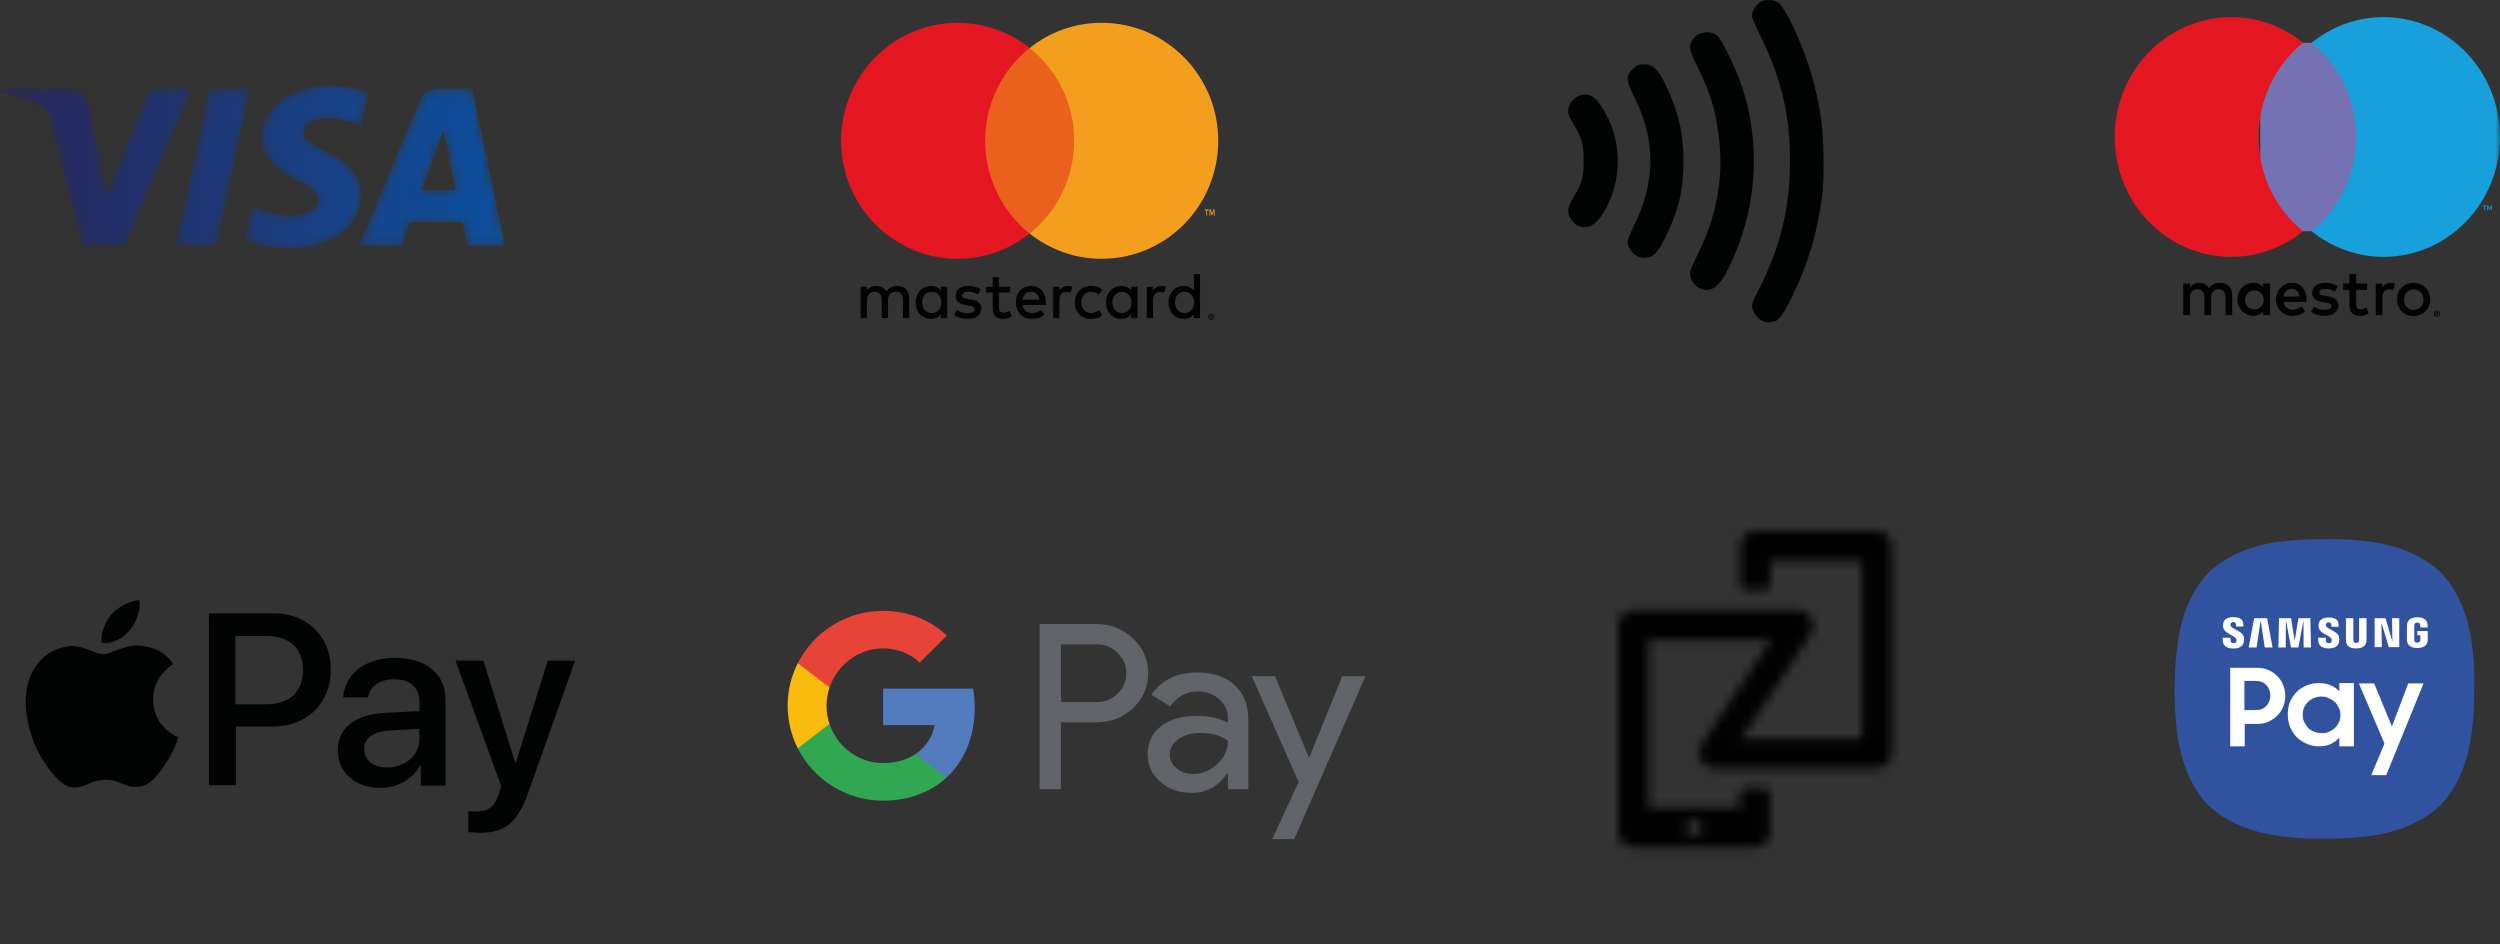
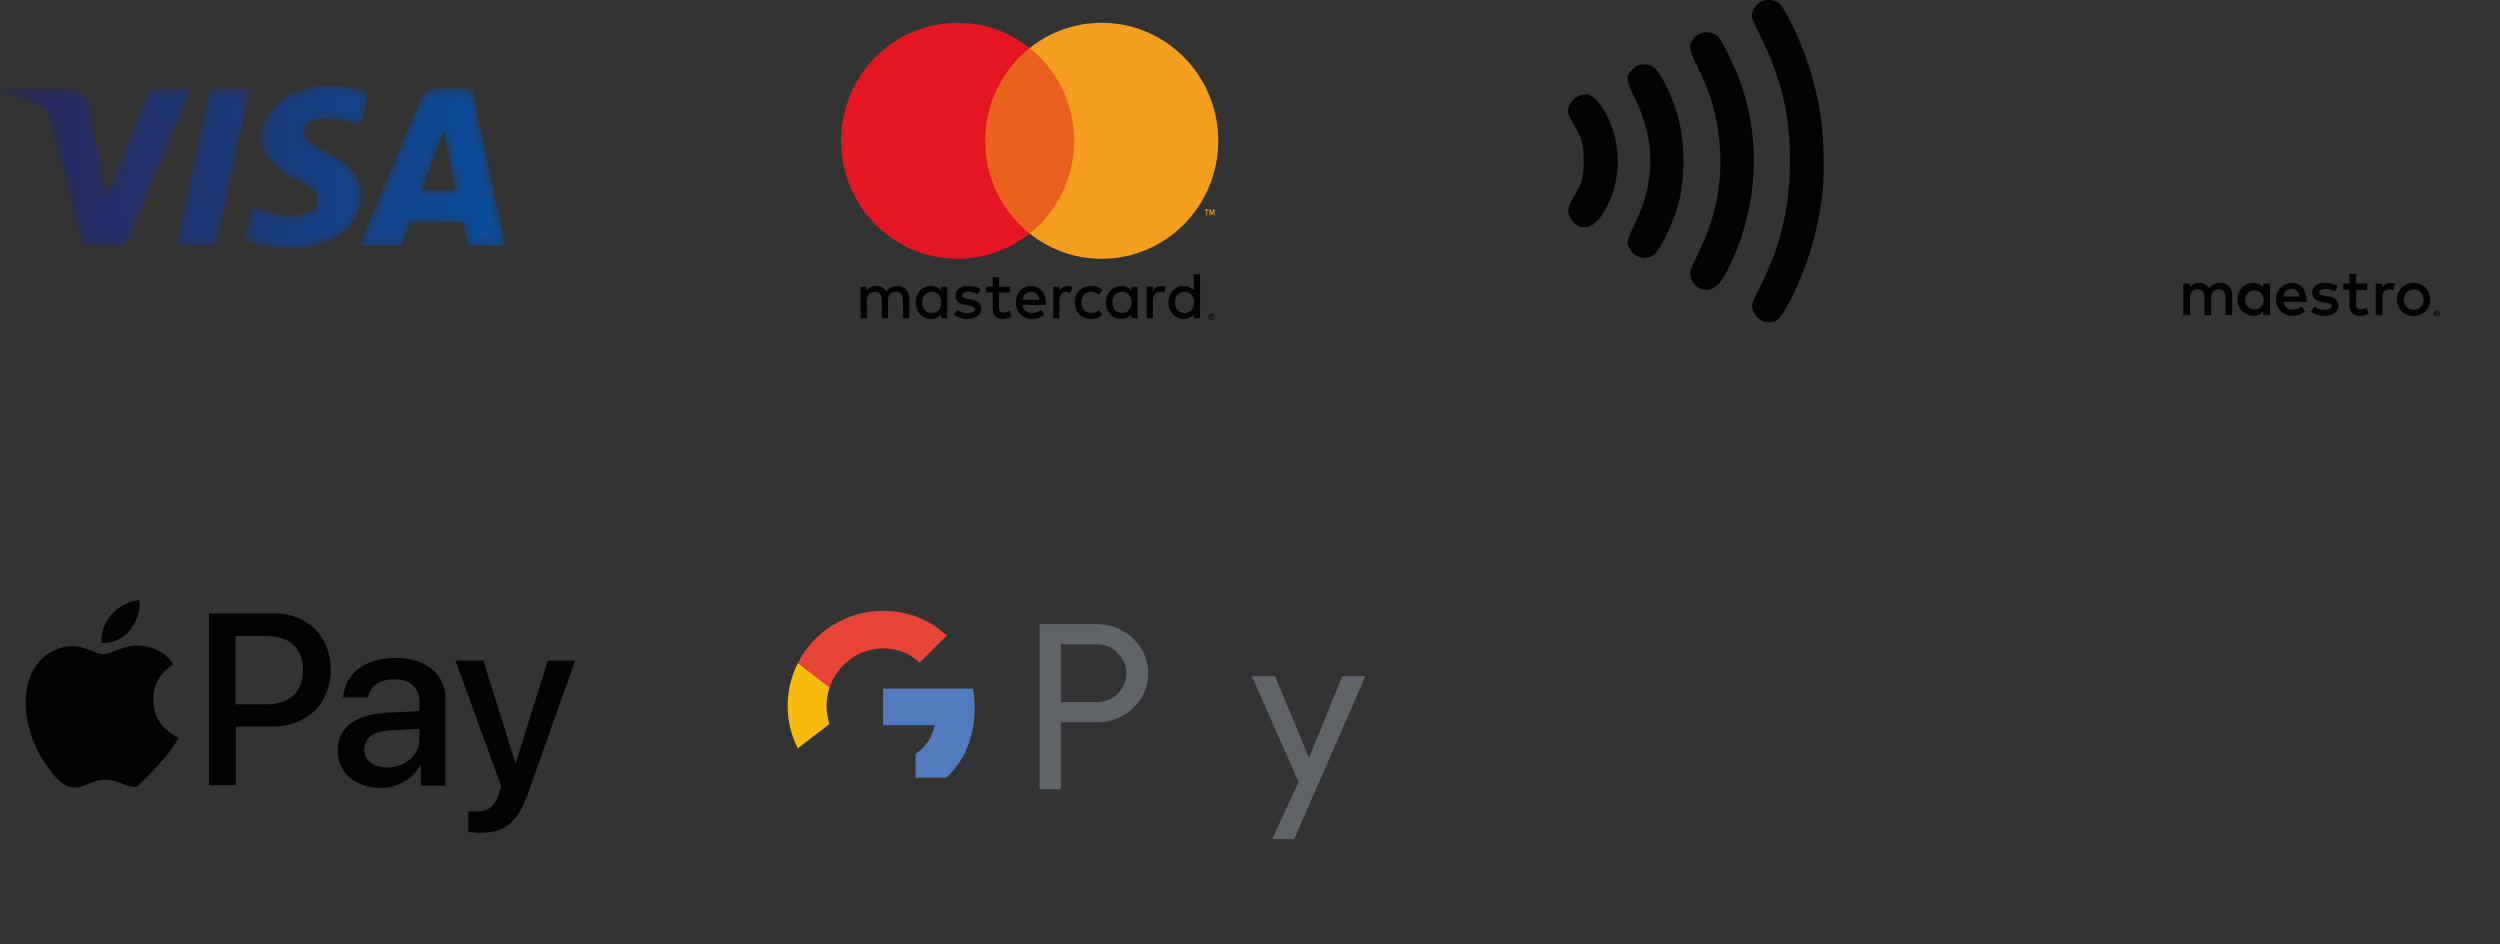
<svg xmlns="http://www.w3.org/2000/svg" xmlns:xlink="http://www.w3.org/1999/xlink" width="278px" height="105px" viewBox="0 0 278 105" version="1.1">
  <rect x="0" y="0" width="278" height="105" fill="#333333" stroke="none" />
  <title>E5CC0790-4E95-453C-A2A0-62F673D986C1</title>
  <defs>
    <path d="M29.049,5.782 C29.02,8.302 31.302,9.706 33.023,10.544 L33.023,10.544 C34.79,11.402 35.384,11.952 35.377,12.718 L35.377,12.718 C35.363,13.893 33.966,14.41 32.66,14.431 L32.66,14.431 C30.378,14.467 29.054,13.816 27.999,13.325 L27.999,13.325 L27.177,17.16 C28.236,17.645 30.194,18.068 32.224,18.089 L32.224,18.089 C36.993,18.089 40.111,15.741 40.126,12.102 L40.126,12.102 C40.146,7.486 33.723,7.231 33.767,5.168 L33.767,5.168 C33.782,4.54 34.381,3.873 35.692,3.702 L35.692,3.702 C36.342,3.617 38.136,3.553 40.166,4.485 L40.166,4.485 L40.966,0.775 C39.871,0.38 38.467,0 36.718,0 L36.718,0 C32.233,0 29.075,2.377 29.049,5.782 L29.049,5.782 Z M48.633,0.319 C47.762,0.319 47.027,0.825 46.701,1.603 L46.701,1.603 L39.889,17.816 L44.656,17.816 L45.603,15.202 L51.424,15.202 L51.973,17.816 L56.171,17.816 L52.507,0.319 L48.633,0.319 Z M49.298,5.046 L50.673,11.616 L46.908,11.616 L49.298,5.046 Z M23.275,0.319 L19.521,17.816 L24.059,17.816 L27.813,0.319 L23.275,0.319 Z M16.559,0.319 L11.835,12.227 L9.924,2.103 C9.7,0.973 8.814,0.319 7.83,0.319 L7.83,0.319 L0.107,0.319 L0,0.827 C1.586,1.171 3.386,1.725 4.477,2.315 L4.477,2.315 C5.147,2.677 5.337,2.993 5.556,3.852 L5.556,3.852 L9.175,17.816 L13.972,17.816 L21.327,0.319 L16.559,0.319 Z" id="path-1" />
    <linearGradient x1="0%" y1="49.999%" x2="100%" y2="49.999%" id="linearGradient-3">
      <stop stop-color="#29265A" offset="0%" />
      <stop stop-color="#0D4F9E" offset="100%" />
    </linearGradient>
-     <polygon id="path-4" points="0 104.726 278 104.726 278 0 0 0" />
    <path d="M15.344,0 C14.348,0 13.54,0.789 13.54,1.761 L13.54,1.761 L13.54,5.945 C13.54,6.12 13.611,6.289 13.738,6.413 L13.738,6.413 C13.865,6.536 14.038,6.607 14.217,6.606 L14.217,6.606 L16.248,6.606 C16.622,6.606 16.925,6.309 16.925,5.945 L16.925,5.945 L16.925,3.634 C16.925,3.451 17.077,3.302 17.263,3.302 L17.263,3.302 L26.741,3.302 C26.929,3.302 27.081,3.451 27.081,3.634 L27.081,3.634 L27.081,22.791 C27.081,22.879 27.044,22.963 26.981,23.024 L26.981,23.024 C26.917,23.086 26.831,23.121 26.741,23.121 L26.741,23.121 L13.699,23.121 L21.374,11.585 C21.553,11.316 21.647,11.003 21.646,10.682 L21.646,10.682 C21.658,10.607 21.664,10.529 21.664,10.454 L21.664,10.454 C21.664,10.016 21.486,9.597 21.167,9.288 L21.167,9.288 C20.849,8.979 20.419,8.807 19.971,8.808 L19.971,8.808 L1.806,8.808 C0.809,8.808 0.001,9.597 0,10.57 L0,10.57 L0,33.471 C0.005,34.442 0.811,35.226 1.806,35.226 L1.806,35.226 L15.119,35.226 C16.117,35.226 16.924,34.437 16.925,33.465 L16.925,33.465 L16.925,29.288 C16.925,28.922 16.622,28.626 16.248,28.626 L16.248,28.626 L14.217,28.626 C13.843,28.626 13.54,28.922 13.54,29.288 L13.54,29.288 L13.54,30.498 C13.54,30.585 13.505,30.67 13.441,30.731 L13.441,30.731 C13.378,30.794 13.291,30.828 13.202,30.828 L13.202,30.828 L3.724,30.828 C3.537,30.828 3.385,30.681 3.385,30.498 L3.385,30.498 L3.385,12.439 C3.386,12.257 3.538,12.112 3.724,12.112 L3.724,12.112 L16.995,12.112 L9.323,23.648 C9.143,23.916 9.048,24.229 9.051,24.55 L9.051,24.55 C9.039,24.625 9.033,24.701 9.032,24.779 L9.032,24.779 C9.032,25.687 9.787,26.423 10.718,26.423 L10.718,26.423 L28.659,26.423 C29.655,26.423 30.465,25.636 30.466,24.663 L30.466,24.663 L30.466,1.761 C30.465,0.788 29.655,0 28.659,0 L28.659,0 L15.344,0 Z M7.816,33.648 C7.645,33.483 7.548,33.26 7.548,33.026 L7.548,33.026 C7.547,32.543 7.947,32.15 8.441,32.149 L8.441,32.149 C8.936,32.147 9.339,32.536 9.343,33.017 L9.343,33.017 C9.347,33.5 8.951,33.895 8.456,33.901 L8.456,33.901 C8.453,33.901 8.449,33.901 8.446,33.901 L8.446,33.901 C8.21,33.901 7.983,33.81 7.816,33.648 L7.816,33.648 Z" id="path-6" />
  </defs>
  <g id="Mobile_page" stroke="none" stroke-width="1" fill="none" fill-rule="evenodd">
    <g id="Mobile_first_card_machines_page" transform="translate(-48, -1749)">
      <g id="Payment-logos" transform="translate(48, 1749)">
        <g id="Group-31" transform="translate(2.856, 0)">
          <path d="M115.119,80.324 L115.119,87.762 L112.747,87.762 L112.747,69.396 L119.041,69.396 C120.64,69.396 121.995,69.927 123.113,70.986 C124.25,72.046 124.818,73.338 124.818,74.859 C124.818,76.416 124.25,77.716 123.113,78.758 C122.014,79.801 120.655,80.322 119.041,80.322 L115.119,80.322 L115.119,80.324 Z M115.119,71.654 L115.119,78.066 L119.091,78.066 C120.037,78.066 120.82,77.75 121.439,77.117 C122.076,76.484 122.393,75.731 122.393,74.859 C122.393,74.005 122.076,73.26 121.439,72.627 C120.82,71.978 120.037,71.652 119.091,71.652 L115.119,71.652 L115.119,71.654 Z" id="Fill-1" fill="#606469" />
-           <path d="M130.284,74.783 C132.039,74.783 133.423,75.248 134.438,76.181 C135.453,77.113 135.957,78.391 135.957,80.015 L135.957,87.762 L133.689,87.762 L133.689,86.018 L133.586,86.018 C132.606,87.454 131.3,88.172 129.666,88.172 C128.274,88.172 127.106,87.762 126.172,86.941 C125.233,86.119 124.765,85.095 124.765,83.861 C124.765,82.563 125.258,81.529 126.247,80.76 C127.236,79.991 128.556,79.605 130.206,79.605 C131.615,79.605 132.777,79.862 133.687,80.374 L133.687,79.835 C133.687,79.014 133.36,78.319 132.708,77.745 C132.053,77.171 131.29,76.886 130.413,76.886 C129.087,76.886 128.04,77.441 127.267,78.555 L125.176,77.245 C126.33,75.603 128.03,74.783 130.284,74.783 M127.214,83.914 C127.214,84.531 127.477,85.042 128.001,85.454 C128.527,85.864 129.14,86.069 129.845,86.069 C130.844,86.069 131.731,85.7 132.513,84.966 C133.296,84.23 133.687,83.368 133.687,82.377 C132.947,81.794 131.916,81.505 130.592,81.505 C129.63,81.505 128.826,81.736 128.182,82.198 C127.538,82.659 127.214,83.23 127.214,83.914" id="Fill-3" fill="#606469" />
          <polygon id="Fill-5" fill="#606469" points="148.983 75.193 141.063 93.301 138.614 93.301 141.555 86.966 136.344 75.193 138.925 75.193 142.69 84.222 142.74 84.222 146.402 75.193" />
          <path d="M105.532,78.72 C105.532,77.977 105.468,77.261 105.349,76.574 L95.343,76.574 L95.343,80.638 L101.074,80.638 C100.828,81.963 100.084,83.09 98.955,83.845 L98.955,86.485 L102.375,86.485 C104.378,84.647 105.532,81.931 105.532,78.72" id="Fill-7" fill="#517BBD" />
-           <path d="M95.342,89.033 C98.205,89.033 100.617,88.098 102.375,86.484 L98.955,83.845 C98.002,84.483 96.776,84.856 95.342,84.856 C92.575,84.856 90.226,83 89.385,80.499 L85.862,80.499 L85.862,83.218 C87.607,86.665 91.196,89.033 95.342,89.033" id="Fill-9" fill="#32A753" />
          <path d="M89.385,80.499 C89.171,79.862 89.053,79.182 89.053,78.479 C89.053,77.778 89.171,77.097 89.385,76.46 L89.385,73.741 L85.861,73.741 C85.139,75.165 84.731,76.775 84.731,78.479 C84.731,80.184 85.139,81.794 85.861,83.217 L89.385,80.499 Z" id="Fill-11" fill="#F9BB0D" />
          <path d="M95.342,72.104 C96.905,72.104 98.307,72.639 99.413,73.686 L99.413,73.688 L102.442,70.676 C100.602,68.973 98.204,67.927 95.342,67.927 C91.196,67.927 87.607,70.293 85.862,73.741 L89.385,76.46 C90.226,73.959 92.575,72.104 95.342,72.104" id="Fill-13" fill="#E74336" />
-           <path d="M12.658,71.791 C10.931,71.69 9.458,72.752 8.646,72.752 C7.834,72.752 6.564,71.841 5.193,71.841 C3.416,71.893 1.79,72.853 0.876,74.471 C-0.951,77.656 0.369,82.357 2.197,84.936 C3.06,86.2 4.126,87.615 5.498,87.565 C6.817,87.515 7.326,86.705 8.9,86.705 C10.474,86.705 10.931,87.565 12.353,87.515 C13.775,87.463 14.689,86.25 15.552,84.936 C16.567,83.469 16.974,82.054 16.974,82.004 C16.923,81.953 14.181,80.942 14.181,77.808 C14.131,75.179 16.314,73.914 16.416,73.864 C15.248,72.044 13.317,71.841 12.658,71.791 M11.591,70.072 C12.302,69.162 12.81,67.949 12.658,66.735 C11.591,66.786 10.322,67.443 9.56,68.303 C8.9,69.061 8.29,70.325 8.443,71.487 C9.661,71.639 10.829,70.982 11.591,70.072" id="Fill-15" fill="#020303" />
+           <path d="M12.658,71.791 C10.931,71.69 9.458,72.752 8.646,72.752 C7.834,72.752 6.564,71.841 5.193,71.841 C3.416,71.893 1.79,72.853 0.876,74.471 C-0.951,77.656 0.369,82.357 2.197,84.936 C3.06,86.2 4.126,87.615 5.498,87.565 C6.817,87.515 7.326,86.705 8.9,86.705 C10.474,86.705 10.931,87.565 12.353,87.515 C16.567,83.469 16.974,82.054 16.974,82.004 C16.923,81.953 14.181,80.942 14.181,77.808 C14.131,75.179 16.314,73.914 16.416,73.864 C15.248,72.044 13.317,71.841 12.658,71.791 M11.591,70.072 C12.302,69.162 12.81,67.949 12.658,66.735 C11.591,66.786 10.322,67.443 9.56,68.303 C8.9,69.061 8.29,70.325 8.443,71.487 C9.661,71.639 10.829,70.982 11.591,70.072" id="Fill-15" fill="#020303" />
          <path d="M49.219,92.519 L49.219,90.194 C49.422,90.244 49.93,90.244 50.133,90.244 C51.454,90.244 52.164,89.688 52.622,88.273 C52.622,88.222 52.875,87.413 52.875,87.413 L47.798,73.46 L50.895,73.46 L54.449,84.835 L54.501,84.835 L58.055,73.46 L61.102,73.46 L55.872,88.171 C54.652,91.559 53.281,92.621 50.387,92.621 C50.184,92.57 49.473,92.57 49.219,92.519 Z M43.786,82.156 L43.786,81.043 L40.333,81.245 C38.607,81.346 37.641,82.104 37.641,83.318 C37.641,84.531 38.657,85.34 40.181,85.34 C42.211,85.34 43.786,83.975 43.786,82.156 Z M34.696,83.419 C34.696,80.992 36.575,79.476 39.926,79.273 L43.786,79.071 L43.786,78.01 C43.786,76.443 42.719,75.532 40.993,75.532 C39.317,75.532 38.301,76.341 38.048,77.554 L35.305,77.554 C35.458,75.027 37.641,73.156 41.095,73.156 C44.496,73.156 46.68,74.926 46.68,77.757 L46.68,87.363 L43.938,87.363 L43.938,85.088 L43.887,85.088 C43.075,86.655 41.298,87.615 39.469,87.615 C36.626,87.615 34.696,85.896 34.696,83.419 L34.696,83.419 Z M23.372,78.312 L26.775,78.312 C29.364,78.312 30.837,76.897 30.837,74.522 C30.837,72.095 29.364,70.73 26.775,70.73 L23.322,70.73 L23.322,78.312 L23.372,78.312 Z M27.587,68.201 C31.345,68.201 33.934,70.78 33.934,74.47 C33.934,78.212 31.293,80.79 27.485,80.79 L23.372,80.79 L23.372,87.312 L20.376,87.312 L20.376,68.201 L27.587,68.201 Z" id="Fill-17" fill="#020303" />
          <path d="M98.251,35.375 L98.251,33.178 C98.251,32.353 97.76,31.806 96.925,31.799 C96.485,31.791 96.031,31.931 95.713,32.419 C95.475,32.032 95.1,31.799 94.574,31.799 C94.206,31.799 93.818,31.901 93.536,32.31 L93.536,31.886 L92.844,31.886 L92.844,35.375 L93.544,35.375 L93.544,33.376 C93.544,32.769 93.904,32.448 94.416,32.448 C94.913,32.448 95.194,32.777 95.194,33.368 L95.194,35.375 L95.894,35.375 L95.894,33.376 C95.894,32.769 96.268,32.448 96.766,32.448 C97.277,32.448 97.551,32.777 97.551,33.368 L97.551,35.375 L98.251,35.375 Z M109.482,31.886 L108.228,31.886 L108.228,30.828 L107.529,30.828 L107.529,31.886 L106.801,31.886 L106.801,32.522 L107.529,32.522 L107.529,34.171 C107.529,34.981 107.81,35.462 108.696,35.462 C109.021,35.462 109.396,35.361 109.634,35.192 L109.417,34.572 C109.194,34.704 108.949,34.77 108.754,34.77 C108.379,34.77 108.228,34.536 108.228,34.185 L108.228,32.522 L109.482,32.522 L109.482,31.886 Z M115.876,31.799 C115.444,31.799 115.134,32.003 114.939,32.31 L114.939,31.886 L114.255,31.886 L114.255,35.375 L114.947,35.375 L114.947,33.412 C114.947,32.835 115.221,32.463 115.71,32.463 C115.862,32.463 116.02,32.485 116.179,32.551 L116.41,31.894 C116.244,31.828 116.028,31.799 115.876,31.799 L115.876,31.799 Z M106.209,32.164 C105.849,31.923 105.351,31.799 104.803,31.799 C103.932,31.799 103.398,32.215 103.398,32.909 C103.398,33.477 103.787,33.821 104.558,33.93 L104.912,33.981 C105.322,34.039 105.547,34.185 105.547,34.383 C105.547,34.653 105.243,34.828 104.731,34.828 C104.19,34.828 103.837,34.659 103.586,34.463 L103.232,35.011 C103.744,35.39 104.356,35.462 104.725,35.462 C105.719,35.462 106.266,34.996 106.266,34.331 C106.266,33.718 105.849,33.405 105.092,33.295 L104.738,33.244 C104.415,33.201 104.126,33.098 104.126,32.865 C104.126,32.61 104.4,32.434 104.811,32.434 C105.25,32.434 105.676,32.602 105.885,32.733 L106.209,32.164 Z M116.662,33.631 C116.662,34.689 117.361,35.462 118.471,35.462 C118.99,35.462 119.336,35.346 119.711,35.047 L119.351,34.5 C119.07,34.704 118.775,34.813 118.45,34.813 C117.852,34.805 117.382,34.331 117.382,33.631 C117.382,32.93 117.852,32.456 118.45,32.448 C118.775,32.448 119.07,32.557 119.351,32.762 L119.711,32.215 C119.336,31.915 118.99,31.799 118.471,31.799 C117.361,31.799 116.662,32.573 116.662,33.631 L116.662,33.631 Z M111.818,31.799 C110.809,31.799 110.117,32.536 110.117,33.623 C110.117,34.733 110.838,35.462 111.869,35.462 C112.387,35.462 112.863,35.332 113.281,34.974 L112.913,34.455 C112.624,34.689 112.257,34.821 111.911,34.821 C111.428,34.821 110.938,34.543 110.851,33.916 L113.425,33.916 C113.433,33.821 113.44,33.726 113.44,33.623 C113.433,32.536 112.784,31.799 111.818,31.799 L111.818,31.799 Z M111.803,32.448 C112.315,32.448 112.661,32.784 112.712,33.331 L110.851,33.331 C110.916,32.821 111.249,32.448 111.803,32.448 L111.803,32.448 Z M102.475,33.631 L102.475,31.886 L101.783,31.886 L101.783,32.31 C101.546,31.996 101.156,31.799 100.666,31.799 C99.7,31.799 98.964,32.565 98.964,33.631 C98.964,34.696 99.7,35.462 100.666,35.462 C101.156,35.462 101.546,35.266 101.783,34.952 L101.783,35.375 L102.475,35.375 L102.475,33.631 Z M99.685,33.631 C99.685,32.974 100.096,32.448 100.76,32.448 C101.394,32.448 101.812,32.952 101.812,33.631 C101.812,34.309 101.394,34.813 100.76,34.813 C100.096,34.813 99.685,34.288 99.685,33.631 L99.685,33.631 Z M126.286,31.799 C125.854,31.799 125.543,32.003 125.348,32.31 L125.348,31.886 L124.663,31.886 L124.663,35.375 L125.356,35.375 L125.356,33.412 C125.356,32.835 125.63,32.463 126.12,32.463 C126.271,32.463 126.43,32.485 126.589,32.551 L126.819,31.894 C126.653,31.828 126.437,31.799 126.286,31.799 L126.286,31.799 Z M131.838,34.869 C131.886,34.869 131.932,34.878 131.973,34.896 C132.015,34.915 132.053,34.939 132.084,34.971 C132.115,35.002 132.141,35.039 132.159,35.081 C132.177,35.123 132.186,35.168 132.186,35.216 C132.186,35.263 132.177,35.307 132.159,35.35 C132.141,35.392 132.115,35.428 132.084,35.459 C132.053,35.49 132.015,35.515 131.973,35.534 C131.932,35.552 131.886,35.562 131.838,35.562 C131.789,35.562 131.743,35.552 131.7,35.534 C131.658,35.515 131.621,35.49 131.59,35.459 C131.558,35.428 131.533,35.392 131.515,35.35 C131.496,35.307 131.488,35.263 131.488,35.216 C131.488,35.168 131.496,35.123 131.515,35.081 C131.533,35.039 131.558,35.002 131.59,34.971 C131.621,34.939 131.658,34.915 131.7,34.896 C131.743,34.878 131.789,34.869 131.838,34.869 L131.838,34.869 Z M131.838,35.485 C131.875,35.485 131.909,35.479 131.941,35.464 C131.973,35.45 132.002,35.43 132.025,35.406 C132.049,35.382 132.068,35.354 132.082,35.32 C132.096,35.288 132.103,35.252 132.103,35.216 C132.103,35.178 132.096,35.143 132.082,35.11 C132.068,35.077 132.049,35.049 132.025,35.025 C132.002,35 131.973,34.981 131.941,34.967 C131.909,34.953 131.875,34.947 131.838,34.947 C131.801,34.947 131.766,34.953 131.734,34.967 C131.7,34.981 131.672,35 131.648,35.025 C131.624,35.049 131.605,35.077 131.592,35.11 C131.577,35.143 131.57,35.178 131.57,35.216 C131.57,35.252 131.577,35.288 131.592,35.32 C131.605,35.354 131.624,35.382 131.648,35.406 C131.672,35.43 131.7,35.45 131.734,35.464 C131.766,35.479 131.801,35.485 131.838,35.485 L131.838,35.485 Z M131.858,35.053 C131.899,35.053 131.931,35.063 131.953,35.081 C131.974,35.1 131.986,35.125 131.986,35.157 C131.986,35.183 131.976,35.205 131.96,35.221 C131.941,35.239 131.916,35.249 131.884,35.253 L131.988,35.375 L131.906,35.375 L131.81,35.254 L131.779,35.254 L131.779,35.375 L131.712,35.375 L131.712,35.053 L131.858,35.053 Z M131.779,35.113 L131.779,35.199 L131.858,35.199 C131.875,35.199 131.89,35.196 131.901,35.188 C131.911,35.182 131.916,35.171 131.916,35.157 C131.916,35.142 131.911,35.131 131.901,35.124 C131.89,35.117 131.875,35.113 131.858,35.113 L131.779,35.113 Z M123.632,33.631 L123.632,31.886 L122.941,31.886 L122.941,32.31 C122.703,31.996 122.314,31.799 121.823,31.799 C120.858,31.799 120.122,32.565 120.122,33.631 C120.122,34.696 120.858,35.462 121.823,35.462 C122.314,35.462 122.703,35.266 122.941,34.952 L122.941,35.375 L123.632,35.375 L123.632,33.631 Z M120.843,33.631 C120.843,32.974 121.254,32.448 121.917,32.448 C122.551,32.448 122.97,32.952 122.97,33.631 C122.97,34.309 122.551,34.813 121.917,34.813 C121.254,34.813 120.843,34.288 120.843,33.631 L120.843,33.631 Z M130.589,33.631 L130.589,30.485 L129.897,30.485 L129.897,32.31 C129.659,31.996 129.271,31.799 128.78,31.799 C127.814,31.799 127.079,32.565 127.079,33.631 C127.079,34.696 127.814,35.462 128.78,35.462 C129.271,35.462 129.659,35.266 129.897,34.952 L129.897,35.375 L130.589,35.375 L130.589,33.631 Z M127.8,33.631 C127.8,32.974 128.211,32.448 128.874,32.448 C129.509,32.448 129.926,32.952 129.926,33.631 C129.926,34.309 129.509,34.813 128.874,34.813 C128.211,34.813 127.8,34.288 127.8,33.631 L127.8,33.631 Z" id="Fill-19" fill="#020303" />
          <polygon id="Fill-21" fill="#EA611D" points="105.404 25.97 117.88 25.97 117.88 5.339 105.404 5.339" />
          <path d="M106.692,15.655 C106.692,11.47 108.628,7.742 111.642,5.34 C109.438,3.582 106.656,2.534 103.633,2.534 C96.476,2.534 90.674,8.409 90.674,15.655 C90.674,22.901 96.476,28.777 103.633,28.777 C106.656,28.777 109.438,27.728 111.642,25.97 C108.628,23.569 106.692,19.841 106.692,15.655" id="Fill-23" fill="#E31622" />
          <path d="M131.374,23.973 L131.374,23.395 L131.542,23.395 L131.542,23.278 L131.114,23.278 L131.114,23.395 L131.283,23.395 L131.283,23.973 L131.374,23.973 Z M132.206,23.973 L132.206,23.277 L132.075,23.277 L131.923,23.755 L131.773,23.277 L131.642,23.277 L131.642,23.973 L131.734,23.973 L131.734,23.448 L131.876,23.901 L131.972,23.901 L132.114,23.447 L132.114,23.973 L132.206,23.973 Z" id="Fill-25" fill="#F49E1F" />
          <path d="M132.611,15.655 C132.611,22.901 126.809,28.777 119.652,28.777 C116.628,28.777 113.847,27.728 111.642,25.97 C114.657,23.569 116.592,19.841 116.592,15.655 C116.592,11.47 114.657,7.742 111.642,5.34 C113.847,3.582 116.628,2.534 119.652,2.534 C126.809,2.534 132.611,8.409 132.611,15.655" id="Fill-27" fill="#F49E1F" />
          <path d="M172.669,25.138 C172.236,24.959 171.74,24.371 171.593,23.861 C171.428,23.289 171.564,22.836 172.215,21.77 C173.052,20.399 173.246,19.664 173.246,17.871 C173.246,16.08 173.052,15.344 172.215,13.972 C171.931,13.508 171.645,12.95 171.581,12.735 C171.311,11.831 172.068,10.724 173.083,10.534 C173.945,10.373 174.536,10.756 175.327,11.986 C177.62,15.549 177.62,20.308 175.326,23.84 C174.518,25.087 173.616,25.527 172.669,25.138 M179.298,28.527 C178.751,28.281 178.28,27.705 178.152,27.124 C178.073,26.77 178.208,26.379 178.857,25.069 C181.244,20.257 181.27,15.623 178.936,10.923 C177.912,8.86 177.89,8.449 178.756,7.634 C179.184,7.233 179.365,7.162 179.966,7.162 C180.973,7.162 181.496,7.666 182.396,9.507 C183.781,12.339 184.348,14.796 184.343,17.944 C184.338,21.178 183.808,23.399 182.329,26.386 C181.481,28.096 181.063,28.547 180.214,28.663 C179.956,28.698 179.544,28.637 179.298,28.527 M186.403,32.166 C185.516,31.91 184.878,30.827 185.134,30.016 C185.196,29.819 185.614,28.915 186.06,28.006 C187.957,24.157 188.746,20.031 188.359,15.979 C188.042,12.651 187.442,10.552 185.933,7.479 C184.92,5.419 184.873,5.099 185.462,4.27 C186.022,3.481 187.419,3.353 188.153,4.023 C188.662,4.487 190.244,7.778 190.855,9.641 C192.877,15.808 192.568,22.427 189.978,28.485 C188.651,31.588 187.719,32.547 186.403,32.166 M193.293,35.755 C192.715,35.588 192.129,34.903 192.006,34.251 C191.926,33.825 192.024,33.529 192.636,32.35 C195.111,27.583 196.187,23.196 196.187,17.871 C196.187,12.726 195.234,8.721 192.868,3.923 C192.36,2.892 191.945,1.936 191.945,1.798 C191.945,1.288 192.375,0.547 192.839,0.257 C193.477,-0.141 194.544,-0.067 195.055,0.411 C195.252,0.594 195.763,1.429 196.189,2.265 C197.883,5.574 199.043,9.205 199.615,12.984 C199.97,15.323 200.04,19.755 199.757,21.897 C199.234,25.847 198.188,29.37 196.511,32.824 C195.497,34.91 194.861,35.769 194.329,35.769 C194.222,35.769 194.049,35.795 193.943,35.828 C193.836,35.86 193.544,35.827 193.293,35.755" id="Fill-29" fill="#020303" />
        </g>
        <g id="Group-34" transform="translate(0, 9.521)">
          <mask id="mask-2" fill="white">
            <use xlink:href="#path-1" />
          </mask>
          <g id="Clip-33" />
          <path d="M29.049,5.782 C29.02,8.302 31.302,9.706 33.023,10.544 L33.023,10.544 C34.79,11.402 35.384,11.952 35.377,12.718 L35.377,12.718 C35.363,13.893 33.966,14.41 32.66,14.431 L32.66,14.431 C30.378,14.467 29.054,13.816 27.999,13.325 L27.999,13.325 L27.177,17.16 C28.236,17.645 30.194,18.068 32.224,18.089 L32.224,18.089 C36.993,18.089 40.111,15.741 40.126,12.102 L40.126,12.102 C40.146,7.486 33.723,7.231 33.767,5.168 L33.767,5.168 C33.782,4.54 34.381,3.873 35.692,3.702 L35.692,3.702 C36.342,3.617 38.136,3.553 40.166,4.485 L40.166,4.485 L40.966,0.775 C39.871,0.38 38.467,0 36.718,0 L36.718,0 C32.233,0 29.075,2.377 29.049,5.782 L29.049,5.782 Z M48.633,0.319 C47.762,0.319 47.027,0.825 46.701,1.603 L46.701,1.603 L39.889,17.816 L44.656,17.816 L45.603,15.202 L51.424,15.202 L51.973,17.816 L56.171,17.816 L52.507,0.319 L48.633,0.319 Z M49.298,5.046 L50.673,11.616 L46.908,11.616 L49.298,5.046 Z M23.275,0.319 L19.521,17.816 L24.059,17.816 L27.813,0.319 L23.275,0.319 Z M16.559,0.319 L11.835,12.227 L9.924,2.103 C9.7,0.973 8.814,0.319 7.83,0.319 L7.83,0.319 L0.107,0.319 L0,0.827 C1.586,1.171 3.386,1.725 4.477,2.315 L4.477,2.315 C5.147,2.677 5.337,2.993 5.556,3.852 L5.556,3.852 L9.175,17.816 L13.972,17.816 L21.327,0.319 L16.559,0.319 Z" id="Fill-32" fill="url(#linearGradient-3)" mask="url(#mask-2)" />
        </g>
        <path d="M270.922,34.773 L270.922,34.86 L271.001,34.86 C271.013,34.866 271.027,34.866 271.046,34.86 C271.052,34.847 271.052,34.84 271.046,34.826 C271.052,34.813 271.052,34.806 271.046,34.793 C271.033,34.787 271.02,34.787 271.001,34.793 L270.922,34.773 Z M271.001,34.714 C271.033,34.714 271.066,34.72 271.092,34.74 C271.111,34.759 271.124,34.787 271.124,34.82 C271.124,34.847 271.117,34.866 271.098,34.887 C271.078,34.906 271.052,34.92 271.02,34.92 L271.124,35.039 L271.04,35.039 L270.941,34.92 L270.909,34.92 L270.909,35.039 L270.844,35.039 L270.844,34.7 L271.001,34.714 Z M270.981,35.146 C271.02,35.146 271.052,35.139 271.085,35.126 C271.117,35.113 271.143,35.093 271.17,35.067 C271.274,34.96 271.274,34.787 271.17,34.68 C271.143,34.653 271.117,34.64 271.092,34.626 C271.059,34.614 271.027,34.607 270.987,34.607 C270.948,34.607 270.916,34.614 270.883,34.626 C270.85,34.64 270.825,34.66 270.799,34.687 C270.707,34.793 270.707,34.953 270.799,35.053 C270.85,35.106 270.916,35.133 270.987,35.133 L270.987,35.146 L270.981,35.146 Z M270.981,34.527 C271.027,34.527 271.072,34.534 271.117,34.553 C271.157,34.574 271.196,34.593 271.228,34.626 C271.261,34.66 271.287,34.693 271.307,34.74 C271.345,34.826 271.345,34.927 271.307,35.013 C271.287,35.053 271.261,35.093 271.228,35.126 C271.196,35.16 271.157,35.179 271.117,35.2 C271.072,35.219 271.027,35.226 270.981,35.226 C270.844,35.226 270.714,35.139 270.655,35.013 C270.616,34.927 270.616,34.826 270.655,34.74 C270.674,34.7 270.701,34.66 270.734,34.626 C270.766,34.593 270.805,34.574 270.844,34.553 C270.883,34.54 270.922,34.527 270.961,34.527 L270.981,34.527 Z M265.808,31.444 C265.991,31.444 266.166,31.477 266.342,31.538 L266.115,32.269 C265.964,32.21 265.808,32.176 265.646,32.183 C265.157,32.183 264.929,32.509 264.929,33.089 L264.929,35.053 L264.18,35.053 L264.18,31.544 L264.922,31.544 L264.922,31.97 C265.112,31.643 265.456,31.444 265.828,31.458 L265.808,31.444 Z M263.222,32.23 L262.004,32.23 L262.004,33.815 C262.004,34.18 262.128,34.401 262.499,34.401 C262.734,34.394 262.961,34.327 263.163,34.201 L263.379,34.853 C263.098,35.033 262.773,35.126 262.447,35.126 C261.561,35.126 261.255,34.64 261.255,33.827 L261.255,32.23 L260.558,32.23 L260.558,31.531 L261.255,31.531 L261.255,30.466 L262.01,30.466 L262.01,31.531 L263.228,31.531 L263.228,32.23 L263.222,32.23 Z M259.633,32.423 C259.307,32.23 258.936,32.124 258.552,32.124 C258.141,32.124 257.9,32.276 257.9,32.536 C257.9,32.796 258.161,32.836 258.48,32.883 L258.838,32.935 C259.587,33.049 260.037,33.369 260.037,33.988 C260.037,34.607 259.464,35.133 258.473,35.133 C257.945,35.146 257.425,34.986 256.988,34.68 L257.346,34.088 C257.678,34.341 258.076,34.467 258.486,34.453 C258.994,34.453 259.268,34.301 259.268,34.028 C259.268,33.827 259.072,33.721 258.662,33.661 L258.304,33.608 C257.536,33.495 257.118,33.142 257.118,32.57 C257.118,31.87 257.678,31.444 258.558,31.444 C259.047,31.424 259.535,31.557 259.959,31.811 L259.633,32.423 Z M253.926,32.975 C253.952,32.489 254.356,32.117 254.831,32.129 C255.301,32.117 255.692,32.503 255.705,32.982 L253.926,32.975 Z M254.858,31.451 C253.868,31.464 253.073,32.297 253.086,33.315 C253.099,34.327 253.914,35.139 254.91,35.126 C255.425,35.146 255.919,34.966 256.317,34.633 L255.959,34.067 C255.673,34.301 255.32,34.427 254.962,34.434 C254.448,34.48 253.991,34.1 253.933,33.575 L256.48,33.575 C256.487,33.481 256.487,33.388 256.487,33.288 C256.487,32.183 255.815,31.451 254.858,31.451 Z M268.401,32.183 C268.258,32.183 268.108,32.21 267.971,32.263 C267.841,32.316 267.724,32.396 267.632,32.496 C267.535,32.603 267.456,32.729 267.405,32.862 C267.294,33.155 267.294,33.481 267.405,33.775 C267.456,33.914 267.535,34.034 267.632,34.14 C267.73,34.24 267.848,34.32 267.971,34.374 C268.245,34.48 268.551,34.48 268.825,34.374 C268.961,34.32 269.078,34.247 269.183,34.14 C269.28,34.034 269.359,33.908 269.411,33.775 C269.521,33.481 269.521,33.155 269.411,32.862 C269.359,32.722 269.28,32.603 269.183,32.496 C269.078,32.396 268.955,32.316 268.825,32.263 C268.688,32.196 268.544,32.163 268.395,32.163 L268.401,32.183 Z M268.401,31.451 C268.649,31.451 268.89,31.498 269.117,31.591 C269.339,31.678 269.535,31.811 269.704,31.977 C269.873,32.143 270.004,32.343 270.094,32.563 C270.284,33.035 270.284,33.561 270.094,34.034 C270.004,34.254 269.873,34.453 269.704,34.62 C269.535,34.787 269.339,34.92 269.117,35.006 C268.642,35.193 268.121,35.193 267.646,35.006 C267.43,34.92 267.228,34.787 267.066,34.62 C266.903,34.453 266.773,34.254 266.681,34.034 C266.493,33.561 266.493,33.035 266.681,32.563 C266.773,32.343 266.903,32.143 267.066,31.977 C267.235,31.811 267.43,31.678 267.646,31.591 C267.88,31.491 268.134,31.437 268.395,31.437 L268.401,31.451 Z M249.647,33.288 C249.679,32.703 250.174,32.257 250.747,32.29 C251.32,32.323 251.757,32.829 251.724,33.415 C251.692,33.974 251.242,34.413 250.695,34.413 C250.128,34.427 249.659,33.967 249.647,33.388 L249.647,33.288 Z M252.422,33.288 L252.422,31.531 L251.666,31.531 L251.666,31.956 C251.411,31.617 251.007,31.424 250.584,31.444 C249.594,31.444 248.786,32.269 248.786,33.282 C248.786,34.294 249.594,35.119 250.584,35.119 C251.002,35.133 251.406,34.946 251.666,34.607 L251.666,35.033 L252.415,35.033 L252.422,33.288 Z M248.22,35.039 L248.22,32.836 C248.272,32.117 247.738,31.491 247.034,31.444 C246.982,31.437 246.923,31.437 246.872,31.444 C246.389,31.411 245.927,31.65 245.666,32.07 C245.425,31.664 244.995,31.424 244.533,31.444 C244.129,31.424 243.744,31.624 243.523,31.963 L243.523,31.531 L242.774,31.531 L242.774,35.039 L243.529,35.039 L243.529,33.096 C243.464,32.649 243.77,32.23 244.213,32.17 C244.266,32.163 244.318,32.163 244.376,32.163 C244.872,32.163 245.125,32.496 245.125,33.089 L245.125,35.039 L245.881,35.039 L245.881,33.096 C245.823,32.643 246.135,32.23 246.578,32.17 C246.624,32.163 246.675,32.163 246.721,32.163 C247.229,32.163 247.477,32.496 247.477,33.089 L247.477,35.039 L248.22,35.039 Z" id="Fill-35" fill="#020303" />
        <mask id="mask-5" fill="white">
          <use xlink:href="#path-4" />
        </mask>
        <g id="Clip-38" />
        <polygon id="Fill-37" fill="#7572B3" mask="url(#mask-5)" points="251.342 25.705 262.767 25.705 262.767 4.76 251.342 4.76" />
        <path d="M256.103,4.755 C250.478,0.204 242.344,1.211 237.926,6.995 C233.507,12.787 234.484,21.162 240.102,25.713 C244.795,29.511 251.411,29.511 256.103,25.713 C252.974,23.196 251.156,19.331 251.156,15.237 C251.149,11.143 252.974,7.277 256.103,4.755 Z" id="Fill-39" fill="#E31622" mask="url(#mask-5)" />
        <path d="M277.096,23.373 L277.096,22.849 L276.977,22.849 L276.84,23.223 L276.703,22.849 L276.585,22.849 L276.585,23.373 L276.668,23.373 L276.668,22.978 L276.799,23.319 L276.888,23.319 L277.018,22.978 L277.018,23.373 L277.096,23.373 Z M276.335,23.373 L276.335,22.951 L276.489,22.951 L276.489,22.862 L276.096,22.862 L276.096,22.951 L276.251,22.951 L276.251,23.387 L276.335,23.373 Z" id="Fill-40" fill="#17A0DB" mask="url(#mask-5)" />
        <path d="M265.05,28.562 C262.151,28.562 259.335,27.555 257.055,25.715 C262.679,21.166 263.65,12.783 259.231,6.998 C258.592,6.166 257.863,5.408 257.055,4.756 C262.672,0.206 270.811,1.206 275.23,6.998 C277.023,9.34 278,12.247 278,15.233 C278,22.595 272.2,28.562 265.05,28.562 Z" id="Fill-41" fill="#17A0DB" mask="url(#mask-5)" />
        <g id="Group-45" mask="url(#mask-5)">
          <g transform="translate(179.938, 59.027)">
            <mask id="mask-7" fill="white">
              <use xlink:href="#path-6" />
            </mask>
            <g id="Clip-44" stroke="none" fill="none" />
            <polygon id="Fill-43" stroke="none" fill="#020203" fill-rule="evenodd" mask="url(#mask-7)" points="-8.462 43.677 38.927 43.677 38.927 -8.451 -8.462 -8.451" />
          </g>
        </g>
        <g id="Group-52" mask="url(#mask-5)">
          <g transform="translate(241.822, 59.939)">
            <path d="M33.054,11.68 C32.658,8.596 31.552,5.789 29.614,3.733 C27.559,1.795 24.752,0.689 21.669,0.293 C18.705,-0.102 16.688,0.017 16.688,0.017 C16.688,0.017 14.672,-0.063 11.708,0.293 C8.624,0.689 5.818,1.795 3.763,3.733 C1.825,5.789 0.719,8.596 0.323,11.68 C-0.072,14.644 0.008,16.661 0.008,16.661 C0.008,16.661 -0.072,18.678 0.284,21.643 C0.679,24.726 1.786,27.533 3.723,29.589 C5.778,31.527 8.585,32.633 11.668,33.029 C14.633,33.423 16.649,33.305 16.649,33.305 C16.649,33.305 18.665,33.384 21.63,33.029 C24.713,32.633 27.519,31.527 29.575,29.589 C31.512,27.534 32.619,24.726 33.014,21.643 C33.41,18.678 33.291,16.661 33.291,16.661 C33.291,16.661 33.449,14.644 33.054,11.68" id="Fill-46" fill="#30529F" />
            <path d="M22.183,16.057 L24.16,20.841 L25.978,16.057 L27.677,16.057 L23.527,26.257 L21.866,26.257 L23.33,22.739 L20.484,16.057 L22.183,16.057 Z M16.333,21.592 C16.649,21.592 16.926,21.553 17.163,21.434 C17.4,21.316 17.637,21.197 17.835,20.999 C18.033,20.802 18.152,20.604 18.27,20.367 C18.389,20.129 18.428,19.852 18.428,19.576 C18.428,19.299 18.389,19.022 18.27,18.786 C18.152,18.548 18.033,18.311 17.835,18.153 C17.637,17.956 17.439,17.837 17.163,17.718 C16.886,17.56 16.609,17.52 16.333,17.52 C16.056,17.52 15.779,17.56 15.503,17.678 C15.226,17.797 15.028,17.915 14.831,18.113 C14.633,18.311 14.475,18.509 14.395,18.746 C14.277,18.984 14.238,19.26 14.238,19.537 C14.238,19.814 14.277,20.089 14.395,20.327 C14.514,20.565 14.673,20.802 14.831,20.999 C15.028,21.197 15.266,21.315 15.503,21.434 C15.74,21.513 16.016,21.592 16.333,21.592 L16.333,21.592 Z M16.056,23.055 C15.621,23.055 15.226,22.977 14.791,22.818 C14.395,22.66 14.001,22.423 13.684,22.146 C13.368,21.83 13.091,21.473 12.894,21.039 C12.696,20.604 12.578,20.089 12.578,19.537 C12.578,18.983 12.657,18.469 12.854,18.034 C13.052,17.599 13.328,17.244 13.645,16.927 C13.961,16.611 14.356,16.413 14.751,16.255 C15.186,16.097 15.582,16.018 16.056,16.018 C16.531,16.018 16.965,16.097 17.321,16.255 C17.716,16.413 18.033,16.65 18.309,16.927 L18.309,16.018 L19.93,16.018 L19.93,23.054 L18.309,23.054 L18.309,22.067 C18.072,22.382 17.716,22.619 17.321,22.817 C16.926,22.977 16.531,23.055 16.056,23.055 L16.056,23.055 Z M7.755,15.82 L7.755,19.023 L9.02,19.023 C9.257,19.023 9.494,18.984 9.692,18.904 C9.89,18.825 10.047,18.706 10.206,18.548 C10.364,18.39 10.443,18.232 10.522,18.034 C10.601,17.837 10.64,17.639 10.64,17.402 C10.64,17.165 10.601,16.967 10.522,16.769 C10.443,16.572 10.325,16.413 10.206,16.255 C10.047,16.097 9.89,15.978 9.692,15.9 C9.494,15.82 9.257,15.781 9.02,15.781 L7.755,15.781 L7.755,15.82 Z M6.135,14.318 L9.138,14.318 C9.612,14.318 10.008,14.397 10.403,14.555 C10.799,14.713 11.115,14.95 11.392,15.227 C11.668,15.503 11.905,15.82 12.063,16.216 C12.222,16.611 12.3,17.006 12.3,17.441 C12.3,17.876 12.222,18.271 12.063,18.667 C11.905,19.061 11.668,19.378 11.392,19.655 C11.115,19.931 10.759,20.169 10.403,20.326 C10.047,20.485 9.612,20.564 9.138,20.564 L7.795,20.564 L7.795,23.055 L6.174,23.055 L6.174,14.318 L6.135,14.318 Z" id="Fill-48" fill="#FEFEFE" />
            <path d="M26.979,11.529 C27.217,11.529 27.291,11.378 27.313,11.292 C27.324,11.259 27.324,11.205 27.324,11.173 L27.324,10.699 L26.99,10.699 L26.99,10.225 L28.143,10.225 L28.143,11.098 C28.143,11.162 28.143,11.205 28.132,11.313 C28.078,11.906 27.561,12.121 26.979,12.121 C26.408,12.121 25.891,11.906 25.837,11.313 C25.827,11.205 25.827,11.162 25.827,11.098 L25.827,9.729 C25.827,9.675 25.837,9.568 25.837,9.514 C25.913,8.9 26.398,8.706 26.979,8.706 C27.561,8.706 28.068,8.9 28.121,9.514 C28.132,9.611 28.132,9.729 28.132,9.729 L28.132,9.838 L27.313,9.838 L27.313,9.654 C27.313,9.654 27.313,9.578 27.303,9.525 C27.291,9.45 27.227,9.288 26.979,9.288 C26.742,9.288 26.678,9.45 26.656,9.525 C26.646,9.568 26.646,9.622 26.646,9.675 L26.646,11.162 C26.646,11.205 26.646,11.248 26.656,11.281 C26.656,11.389 26.742,11.529 26.979,11.529 L26.979,11.529 Z M17.446,11.13 C17.479,11.205 17.467,11.302 17.457,11.367 C17.436,11.475 17.36,11.582 17.145,11.582 C16.939,11.582 16.821,11.464 16.821,11.292 L16.821,10.98 L15.96,10.98 L15.96,11.227 C15.96,11.949 16.531,12.164 17.133,12.164 C17.715,12.164 18.2,11.97 18.275,11.432 C18.319,11.152 18.287,10.968 18.275,10.904 C18.135,10.225 16.918,10.031 16.832,9.654 C16.811,9.59 16.821,9.525 16.832,9.481 C16.854,9.374 16.929,9.266 17.123,9.266 C17.317,9.266 17.425,9.384 17.425,9.557 L17.425,9.762 L18.232,9.762 L18.232,9.535 C18.232,8.835 17.597,8.728 17.145,8.728 C16.574,8.728 16.1,8.91 16.013,9.438 C15.992,9.578 15.981,9.708 16.024,9.869 C16.143,10.527 17.284,10.71 17.446,11.13 L17.446,11.13 Z M6.857,11.13 C6.889,11.205 6.878,11.313 6.868,11.367 C6.835,11.475 6.771,11.582 6.544,11.582 C6.34,11.582 6.221,11.464 6.221,11.292 L6.221,10.98 L5.349,10.98 L5.349,11.227 C5.349,11.96 5.92,12.176 6.534,12.176 C7.126,12.176 7.611,11.97 7.686,11.432 C7.73,11.152 7.697,10.969 7.686,10.893 C7.546,10.215 6.307,10.009 6.221,9.622 C6.21,9.557 6.21,9.493 6.221,9.45 C6.243,9.342 6.318,9.234 6.523,9.234 C6.717,9.234 6.825,9.353 6.825,9.525 L6.825,9.73 L7.633,9.73 L7.633,9.503 C7.633,8.792 6.997,8.685 6.534,8.685 C5.952,8.685 5.478,8.879 5.392,9.407 C5.371,9.547 5.371,9.676 5.402,9.848 C5.532,10.527 6.695,10.71 6.857,11.13 L6.857,11.13 Z M20.182,11.561 C20.409,11.561 20.484,11.411 20.495,11.324 C20.506,11.292 20.506,11.238 20.506,11.195 L20.506,8.803 L21.335,8.803 L21.335,11.141 C21.335,11.205 21.324,11.324 21.324,11.357 C21.27,11.96 20.786,12.164 20.182,12.164 C19.579,12.164 19.104,11.97 19.051,11.357 C19.051,11.324 19.04,11.205 19.04,11.141 L19.04,8.803 L19.869,8.803 L19.869,11.216 C19.869,11.259 19.869,11.302 19.881,11.345 C19.891,11.411 19.956,11.561 20.182,11.561 L20.182,11.561 Z M15.087,8.803 L15.162,12.057 L14.344,12.057 L14.323,9.126 L14.3,9.126 L13.762,12.057 L12.933,12.057 L12.394,9.126 L12.372,9.126 L12.35,12.057 L11.532,12.057 L11.574,10.251 L11.608,8.803 L12.943,8.803 L13.342,11.292 L13.352,11.292 L13.762,8.803 L15.087,8.803 Z M8.235,12.057 L8.839,8.803 L10.282,8.803 L10.886,12.057 L10.014,12.057 L9.571,9.094 L9.561,9.094 L9.109,12.057 L8.235,12.057 Z M24.976,8.803 L24.976,12.024 L23.813,12.024 L23.015,9.374 L22.994,9.374 L23.037,12.024 L22.24,12.024 L22.24,8.803 L23.446,8.803 L24.2,11.357 L24.211,11.357 L24.168,8.803 L24.976,8.803 Z" id="Fill-50" fill="#FEFEFE" />
          </g>
        </g>
      </g>
    </g>
  </g>
</svg>